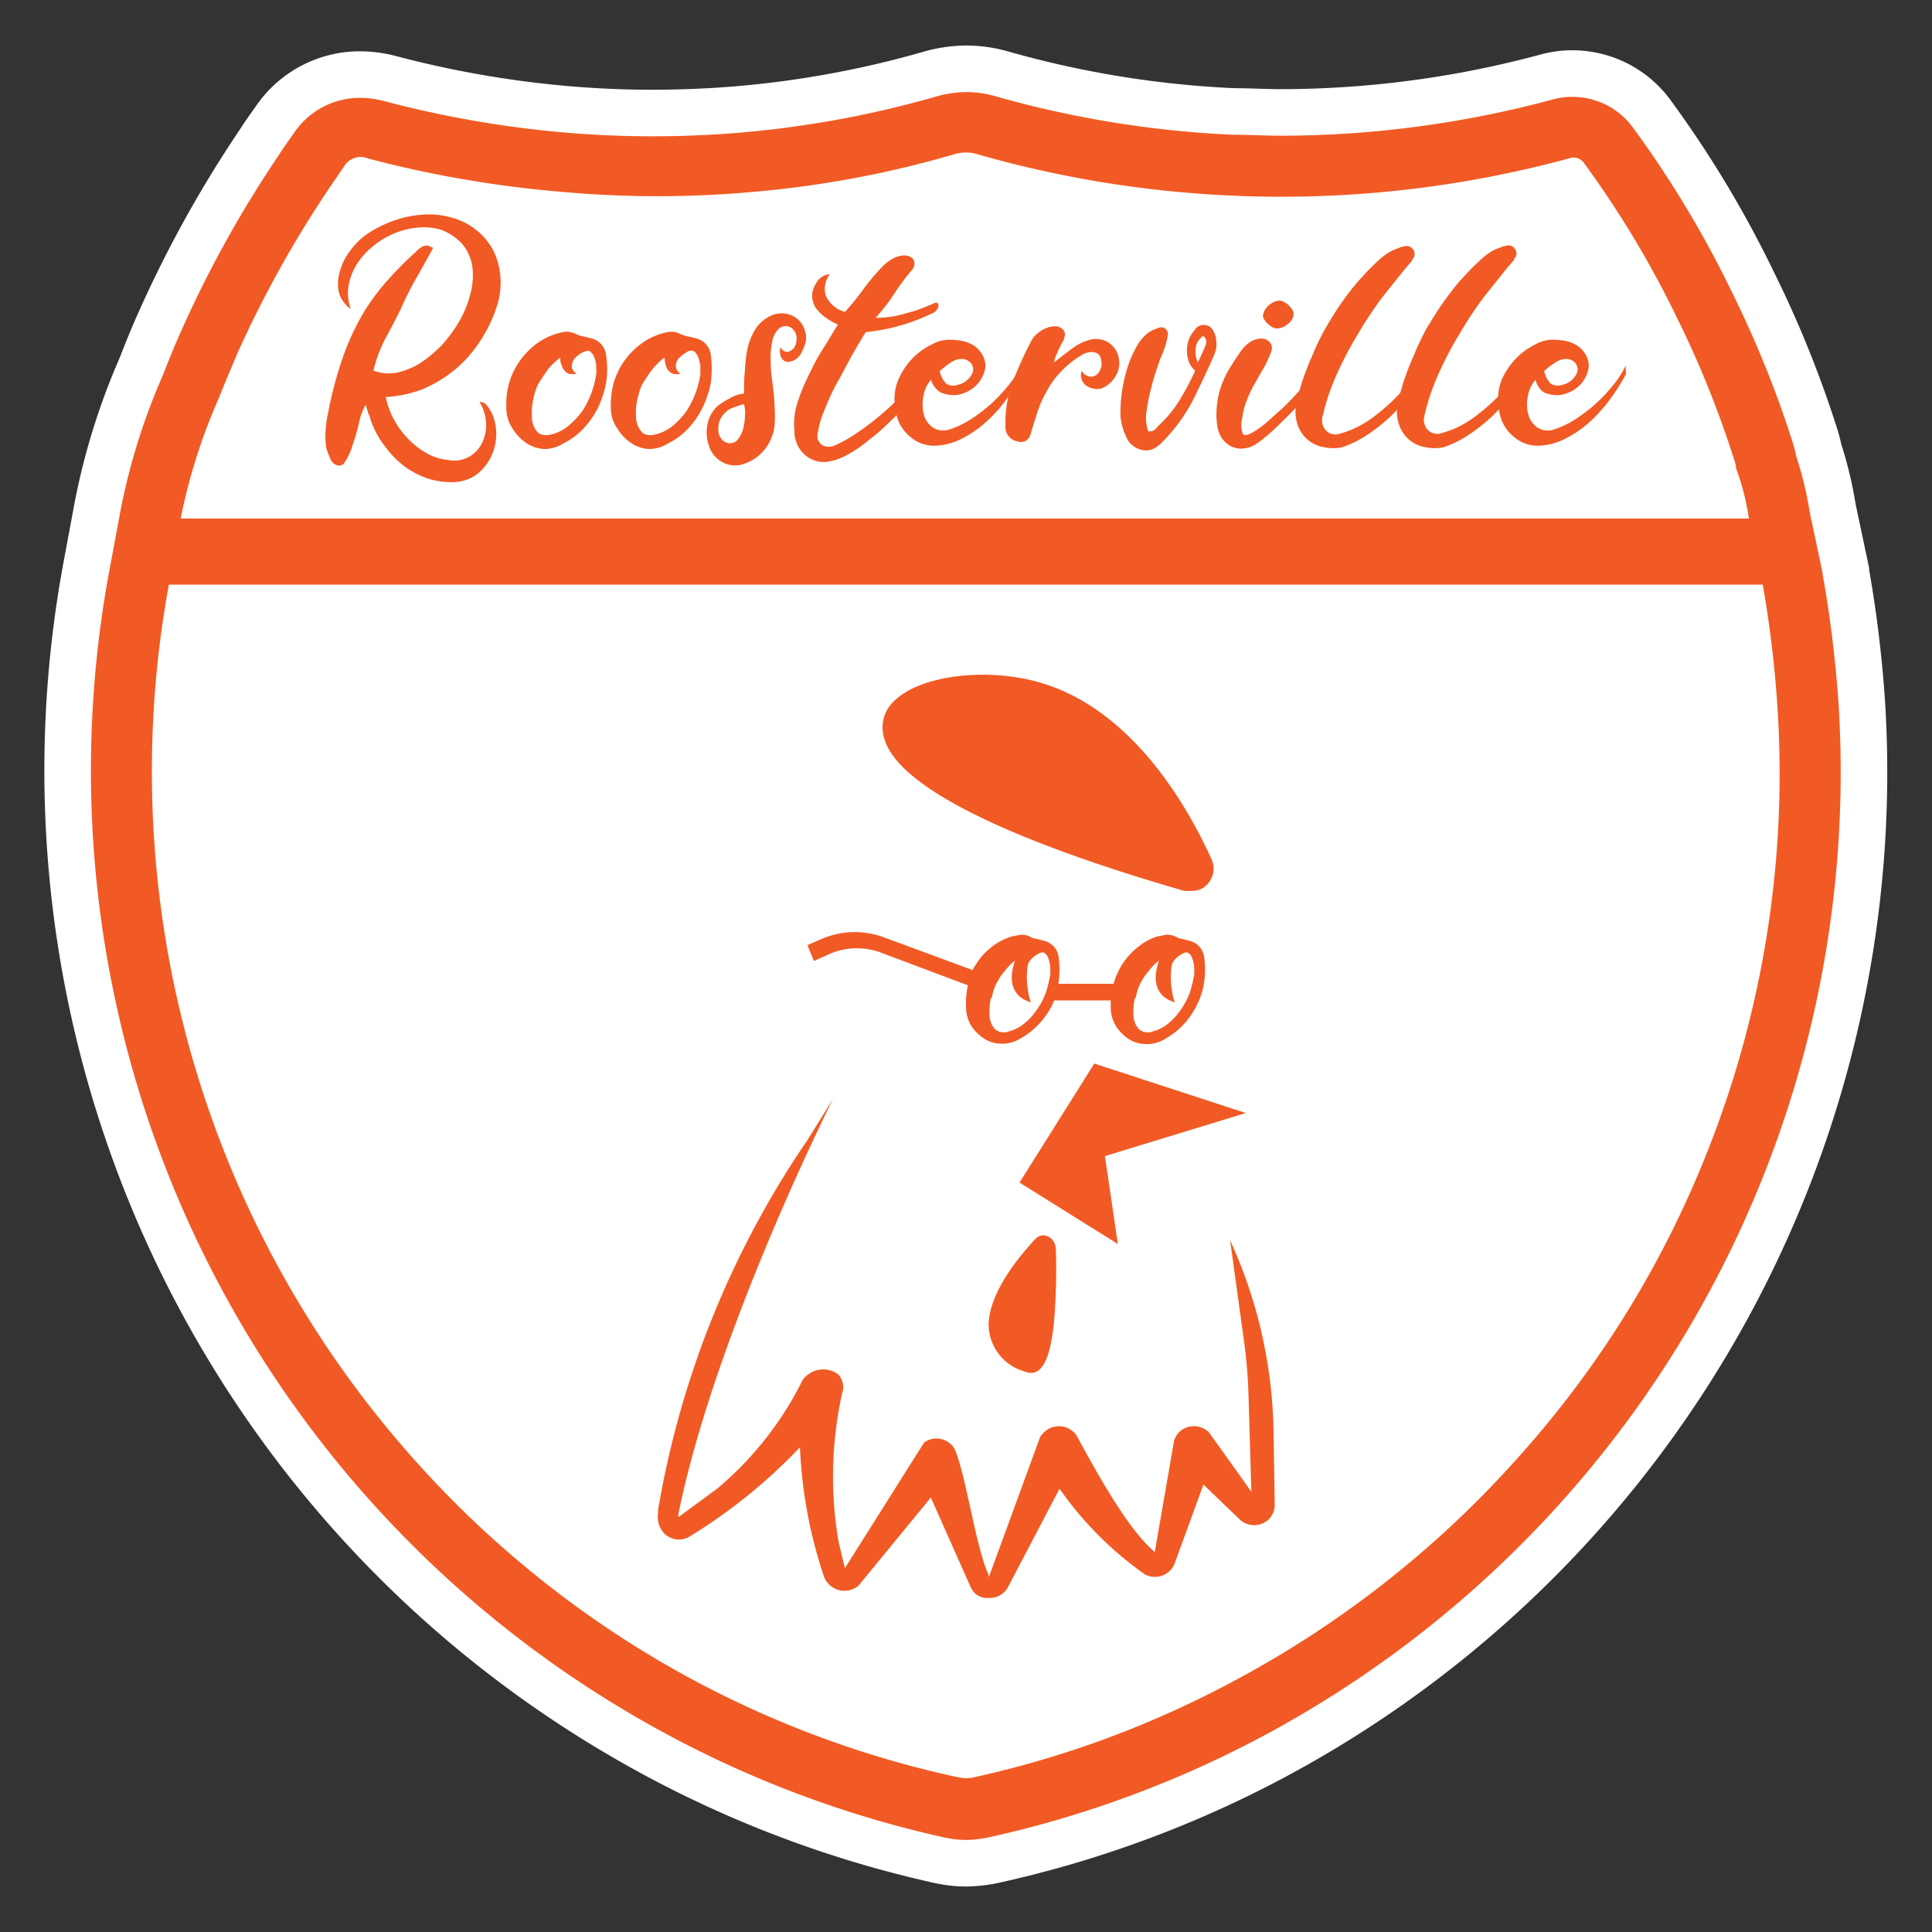
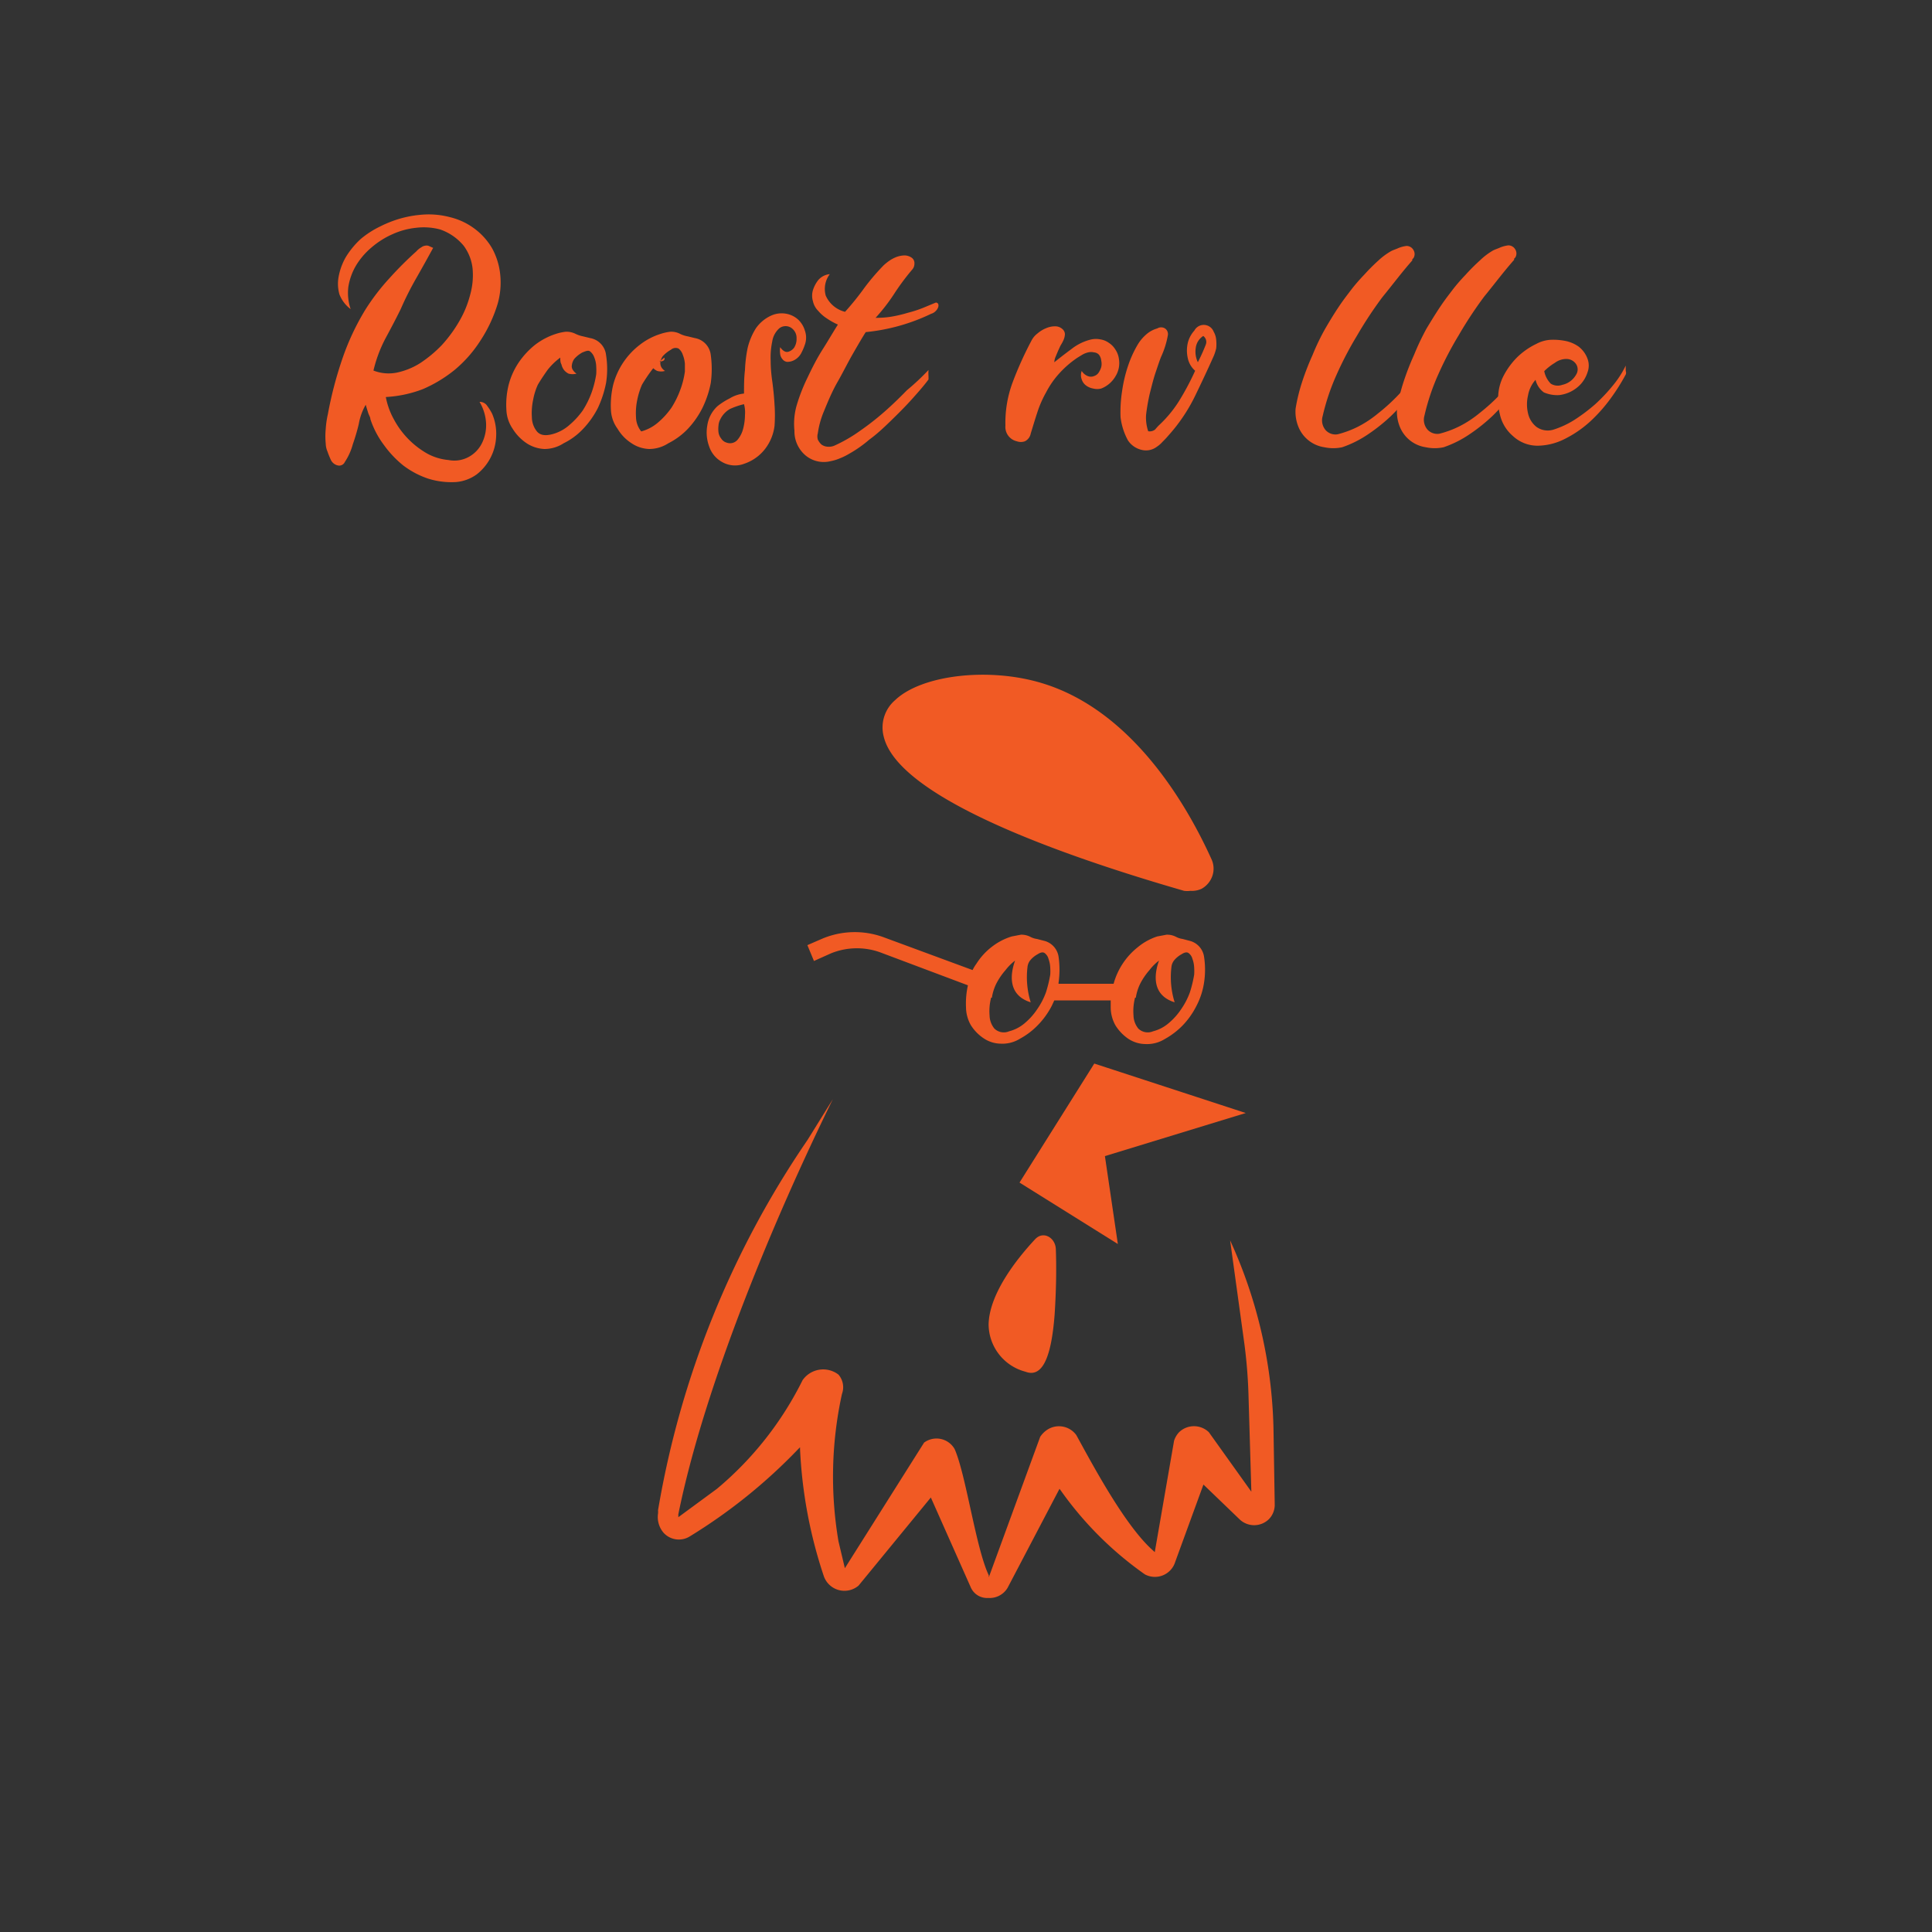
<svg xmlns="http://www.w3.org/2000/svg" id="Layer_1" data-name="Layer 1" viewBox="0 0 100 100">
  <rect x="0" y="0" width="100" height="100" fill="#333333" stroke="none" />
  <defs>
    <style>.cls-1,.cls-3{fill:#f15a24;}.cls-1{stroke:#fff;stroke-linecap:round;stroke-miterlimit:10;stroke-width:2.41px;}.cls-2{fill:#fff;}</style>
  </defs>
-   <path class="cls-1" d="M50,96.44a6.48,6.48,0,0,1-1.31-.14A57,57,0,0,1,32,89.73,57.85,57.85,0,0,1,4.44,29.5l.62-3.33A34.29,34.29,0,0,1,7.3,19c.32-.82.65-1.64,1-2.41a60.72,60.72,0,0,1,5.1-9.19l0,0c.25-.39.52-.78.79-1.15a5.32,5.32,0,0,1,4.44-2.39,6.23,6.23,0,0,1,1.61.22,54,54,0,0,0,9.22,1.59c1.44.12,2.9.18,4.34.18s3.2-.07,4.79-.22a51.81,51.81,0,0,0,9.46-1.77A7.09,7.09,0,0,1,50,3.56a6.78,6.78,0,0,1,1.88.27,52.34,52.34,0,0,0,12,1.94c.81,0,1.65.05,2.48.05A53,53,0,0,0,80,4,5.09,5.09,0,0,1,85.5,5.9a55.74,55.74,0,0,1,5.22,8.68,56.3,56.3,0,0,1,3.19,7.87,7.78,7.78,0,0,1,.23.86,19.77,19.77,0,0,1,.72,3l.68,3.21,0,.07a63.32,63.32,0,0,1,.83,6.83A57.78,57.78,0,0,1,66,90.89a56.78,56.78,0,0,1-14.62,5.4A7.37,7.37,0,0,1,50,96.44Z" />
-   <path class="cls-2" d="M90.53,26.9a12.63,12.63,0,0,0-.67-2.66,1.91,1.91,0,0,0-.12-.51,52,52,0,0,0-2.93-7.26,51.62,51.62,0,0,0-4.8-8,.66.66,0,0,0-.8-.27,56.78,56.78,0,0,1-17.55,1.92A56.73,56.73,0,0,1,50.65,8a2.1,2.1,0,0,0-1.31,0A53.4,53.4,0,0,1,39,9.93a54.89,54.89,0,0,1-9.93,0,58.53,58.53,0,0,1-10-1.72,1,1,0,0,0-1.27.42c-.25.35-.49.72-.74,1.08h0a57.56,57.56,0,0,0-4.76,8.55c-.32.76-.65,1.52-.95,2.29a30,30,0,0,0-2,6.29H90.53Z" />
-   <path class="cls-2" d="M92,36.59a58.76,58.76,0,0,0-.76-6.33H8.74a53.6,53.6,0,0,0,3.55,31,53.41,53.41,0,0,0,9.65,14.84A52.83,52.83,0,0,0,34.18,86,52.34,52.34,0,0,0,49.63,92a1.89,1.89,0,0,0,.75,0,52.12,52.12,0,0,0,13.5-5A53.18,53.18,0,0,0,78.63,75.38a52.42,52.42,0,0,0,9.43-15A53,53,0,0,0,92,36.59Z" />
  <path class="cls-3" d="M18.15,16a1.73,1.73,0,0,1-.58-.76,2,2,0,0,1-.06-.81,3.16,3.16,0,0,1,.4-1.14,4.38,4.38,0,0,1,.75-.91,4.77,4.77,0,0,1,1-.65,6,6,0,0,1,1.1-.43,5.77,5.77,0,0,1,1.28-.2,4.32,4.32,0,0,1,1.25.14,3.49,3.49,0,0,1,1.29.61,3.4,3.4,0,0,1,.89,1,3.56,3.56,0,0,1,.42,1.35,4,4,0,0,1-.13,1.52,7.35,7.35,0,0,1-.9,1.92,6.58,6.58,0,0,1-1.32,1.5,7,7,0,0,1-1.65,1,6.32,6.32,0,0,1-1.92.41,3.85,3.85,0,0,0,.42,1.16,4.44,4.44,0,0,0,1.71,1.76,2.81,2.81,0,0,0,1.11.34,1.56,1.56,0,0,0,1.07-.17,1.64,1.64,0,0,0,.67-.71,2.09,2.09,0,0,0,.21-1,2.39,2.39,0,0,0-.34-1.13.46.46,0,0,1,.4.21,2.92,2.92,0,0,1,.25.4,2.61,2.61,0,0,1,.21,1.19,2.62,2.62,0,0,1-1,1.95,2.12,2.12,0,0,1-1.07.4,4,4,0,0,1-1.46-.18,4.5,4.5,0,0,1-1.28-.68,5.4,5.4,0,0,1-1-1.06,4.63,4.63,0,0,1-.7-1.34c0-.1-.08-.21-.11-.31s-.08-.25-.13-.43a3,3,0,0,0-.36,1A10.61,10.61,0,0,1,18.26,23a3.13,3.13,0,0,1-.41.91.32.32,0,0,1-.37.18.53.53,0,0,1-.37-.32,4.15,4.15,0,0,1-.16-.4,1.09,1.09,0,0,1-.09-.41,3.85,3.85,0,0,1,0-.76,4.8,4.8,0,0,1,.11-.76,20,20,0,0,1,.74-2.84,12.83,12.83,0,0,1,1.2-2.57,11.35,11.35,0,0,1,1.24-1.62,18.49,18.49,0,0,1,1.4-1.4,1,1,0,0,1,.26-.21.42.42,0,0,1,.18-.08.38.38,0,0,1,.18,0l.25.11q-.43.79-.87,1.56A16.48,16.48,0,0,0,20.74,16c-.25.51-.51,1-.79,1.52a7,7,0,0,0-.62,1.66,2.17,2.17,0,0,0,1.19.11,3.68,3.68,0,0,0,1.22-.49,6.56,6.56,0,0,0,1.13-.94,7,7,0,0,0,.9-1.23,5.36,5.36,0,0,0,.57-1.39,3.72,3.72,0,0,0,.12-1.35A2.41,2.41,0,0,0,24,12.72a2.73,2.73,0,0,0-1.21-.84,3.27,3.27,0,0,0-1.25-.09,3.94,3.94,0,0,0-1.22.33,4.36,4.36,0,0,0-1.08.68,3.78,3.78,0,0,0-.81.94,3.15,3.15,0,0,0-.4,1.11A2.6,2.6,0,0,0,18.15,16Z" />
  <path class="cls-3" d="M26.21,21.2a4.26,4.26,0,0,1,.12-1.29,3.76,3.76,0,0,1,.52-1.15,4.19,4.19,0,0,1,.83-.9,3.52,3.52,0,0,1,1.1-.58,2.6,2.6,0,0,1,.51-.11,1.06,1.06,0,0,1,.52.12,1.6,1.6,0,0,0,.37.12l.37.09a1,1,0,0,1,.82.88,4.62,4.62,0,0,1,0,1.44,5.59,5.59,0,0,1-.43,1.31,4.6,4.6,0,0,1-.76,1.07,3.47,3.47,0,0,1-1,.74,1.84,1.84,0,0,1-1,.3,1.82,1.82,0,0,1-.94-.31,2.45,2.45,0,0,1-.7-.73A1.87,1.87,0,0,1,26.21,21.2ZM29,18.51a3.34,3.34,0,0,0-.66.64c-.17.24-.34.49-.5.76a3.25,3.25,0,0,0-.24.76,3.33,3.33,0,0,0-.07.93,1.19,1.19,0,0,0,.26.73c.17.2.43.24.81.14a2.18,2.18,0,0,0,.87-.47,4.1,4.1,0,0,0,.69-.75,4.73,4.73,0,0,0,.46-.93,5.09,5.09,0,0,0,.24-.95,3.11,3.11,0,0,0,0-.4,1.35,1.35,0,0,0-.1-.47.68.68,0,0,0-.23-.32c-.1-.06-.22,0-.38.06a1.57,1.57,0,0,0-.42.33.69.69,0,0,0-.13.33.33.33,0,0,0,.06.26.61.61,0,0,0,.18.18.79.79,0,0,1-.41,0,.71.71,0,0,1-.23-.18.76.76,0,0,1-.14-.3C29,18.76,29,18.64,29,18.51Z" />
-   <path class="cls-3" d="M31.62,21.2a4.6,4.6,0,0,1,.12-1.29,3.84,3.84,0,0,1,1.36-2.05,3.41,3.41,0,0,1,1.1-.58,2.52,2.52,0,0,1,.5-.11,1,1,0,0,1,.52.12,1.53,1.53,0,0,0,.38.12l.37.09a1,1,0,0,1,.82.88,5.32,5.32,0,0,1,0,1.44,5.18,5.18,0,0,1-.44,1.31,4.56,4.56,0,0,1-.75,1.07,3.66,3.66,0,0,1-1,.74,1.84,1.84,0,0,1-1,.3,1.75,1.75,0,0,1-.93-.31,2.23,2.23,0,0,1-.7-.73A1.79,1.79,0,0,1,31.62,21.2Zm2.77-2.69a3.29,3.29,0,0,0-.65.64,8.38,8.38,0,0,0-.51.76,3.81,3.81,0,0,0-.24.76,3.33,3.33,0,0,0-.07.93,1.2,1.2,0,0,0,.27.73c.16.2.43.24.8.14a2.21,2.21,0,0,0,.88-.47,4,4,0,0,0,.68-.75,4.73,4.73,0,0,0,.46-.93,4.41,4.41,0,0,0,.24-.95c0-.1,0-.24,0-.4a1.62,1.62,0,0,0-.11-.47.67.67,0,0,0-.22-.32.37.37,0,0,0-.39.06,1.75,1.75,0,0,0-.42.33.69.69,0,0,0-.13.33.44.44,0,0,0,.06.26.61.61,0,0,0,.18.18.75.75,0,0,1-.4,0,.66.66,0,0,1-.24-.18.76.76,0,0,1-.13-.3C34.42,18.76,34.41,18.64,34.39,18.51Z" />
+   <path class="cls-3" d="M31.62,21.2a4.6,4.6,0,0,1,.12-1.29,3.84,3.84,0,0,1,1.36-2.05,3.41,3.41,0,0,1,1.1-.58,2.52,2.52,0,0,1,.5-.11,1,1,0,0,1,.52.12,1.53,1.53,0,0,0,.38.12l.37.09a1,1,0,0,1,.82.88,5.32,5.32,0,0,1,0,1.44,5.18,5.18,0,0,1-.44,1.31,4.56,4.56,0,0,1-.75,1.07,3.66,3.66,0,0,1-1,.74,1.84,1.84,0,0,1-1,.3,1.75,1.75,0,0,1-.93-.31,2.23,2.23,0,0,1-.7-.73A1.79,1.79,0,0,1,31.62,21.2Zm2.77-2.69a3.29,3.29,0,0,0-.65.64,8.38,8.38,0,0,0-.51.76,3.81,3.81,0,0,0-.24.76,3.33,3.33,0,0,0-.07.93,1.2,1.2,0,0,0,.27.73a2.21,2.21,0,0,0,.88-.47,4,4,0,0,0,.68-.75,4.73,4.73,0,0,0,.46-.93,4.41,4.41,0,0,0,.24-.95c0-.1,0-.24,0-.4a1.62,1.62,0,0,0-.11-.47.67.67,0,0,0-.22-.32.37.37,0,0,0-.39.06,1.75,1.75,0,0,0-.42.33.69.69,0,0,0-.13.33.44.44,0,0,0,.06.26.61.61,0,0,0,.18.18.75.75,0,0,1-.4,0,.66.66,0,0,1-.24-.18.76.76,0,0,1-.13-.3C34.42,18.76,34.41,18.64,34.39,18.51Z" />
  <path class="cls-3" d="M38.51,20.37c0-.4,0-.82.05-1.22A7,7,0,0,1,38.7,18a3.42,3.42,0,0,1,.42-1,1.94,1.94,0,0,1,.83-.68,1.32,1.32,0,0,1,.75-.08,1.25,1.25,0,0,1,.61.3,1.28,1.28,0,0,1,.35.57,1.08,1.08,0,0,1,0,.73,2.77,2.77,0,0,1-.2.46.88.88,0,0,1-.35.34.76.76,0,0,1-.37.09.35.35,0,0,1-.24-.14.48.48,0,0,1-.12-.28,1.3,1.3,0,0,1,0-.34c.14.19.27.27.41.24A.57.57,0,0,0,41.1,18a.83.83,0,0,0,.13-.49.62.62,0,0,0-.18-.46.53.53,0,0,0-.71-.06,1.14,1.14,0,0,0-.37.69,4,4,0,0,0-.08,1q0,.51.09,1.11c.05.39.09.78.11,1.16a7.72,7.72,0,0,1,0,1.09,2.44,2.44,0,0,1-.3.91A2.28,2.28,0,0,1,38.53,24a1.34,1.34,0,0,1-1.16-.09,1.43,1.43,0,0,1-.66-.79,2.09,2.09,0,0,1-.1-1.1,1.69,1.69,0,0,1,.53-1,3.61,3.61,0,0,1,.63-.4A1.75,1.75,0,0,1,38.51,20.37Zm0,.55a3.85,3.85,0,0,0-.73.25,1.24,1.24,0,0,0-.49.52.79.79,0,0,0-.1.33,1.45,1.45,0,0,0,0,.36.66.66,0,0,0,.14.32.49.49,0,0,0,.28.21.51.51,0,0,0,.55-.13,1.41,1.41,0,0,0,.3-.57,2.92,2.92,0,0,0,.1-.73A1.63,1.63,0,0,0,38.51,20.92Z" />
  <path class="cls-3" d="M48.06,19.15a2.06,2.06,0,0,0,0,.33c0,.09,0,.13,0,.16-.22.3-.5.62-.84,1s-.7.74-1.08,1.11-.75.72-1.14,1a6.42,6.42,0,0,1-1.07.75,3.11,3.11,0,0,1-.45.22,2.34,2.34,0,0,1-.49.15,1.47,1.47,0,0,1-1.31-.31,1.63,1.63,0,0,1-.56-1.27A3.48,3.48,0,0,1,41.23,21a9.16,9.16,0,0,1,.57-1.46c.23-.49.49-1,.77-1.44s.55-.91.8-1.3a3.43,3.43,0,0,1-.56-.31,2,2,0,0,1-.46-.4,1,1,0,0,1-.27-.49,1,1,0,0,1,0-.59,1.67,1.67,0,0,1,.27-.51.89.89,0,0,1,.6-.31,1.27,1.27,0,0,0-.21,1.11,1.48,1.48,0,0,0,1,.84,14.39,14.39,0,0,0,1-1.24,11.44,11.44,0,0,1,1-1.17,2.85,2.85,0,0,1,.3-.24,1.79,1.79,0,0,1,.39-.2,1.34,1.34,0,0,1,.4-.07.67.67,0,0,1,.36.12.34.34,0,0,1,.14.31.45.45,0,0,1-.12.31,12.26,12.26,0,0,0-.89,1.19,9.55,9.55,0,0,1-1,1.3,4.73,4.73,0,0,0,.82-.06,7,7,0,0,0,.85-.2,6.24,6.24,0,0,0,.8-.26l.65-.27a.14.14,0,0,1,.12.07.25.25,0,0,1,0,.17.5.5,0,0,1-.12.19.52.52,0,0,1-.24.15,10.07,10.07,0,0,1-3.39.95c-.18.28-.4.66-.67,1.13s-.53,1-.8,1.47-.49,1-.69,1.49a4.53,4.53,0,0,0-.32,1.15.58.58,0,0,0,0,.32.83.83,0,0,0,.19.26.6.6,0,0,0,.3.11.75.75,0,0,0,.36-.05,7.72,7.72,0,0,0,1.32-.76,14.06,14.06,0,0,0,1.28-1c.42-.37.8-.74,1.16-1.11A12.42,12.42,0,0,0,48.06,19.15Z" />
-   <path class="cls-3" d="M48.19,19.66a1.62,1.62,0,0,0-.39.81,2.35,2.35,0,0,0,0,.92,1.23,1.23,0,0,0,.43.7,1,1,0,0,0,.88.15,4.67,4.67,0,0,0,1.08-.5,9.14,9.14,0,0,0,1.09-.82,8.9,8.9,0,0,0,.94-1,5.13,5.13,0,0,0,.64-1,1.31,1.31,0,0,0,.06.29.46.46,0,0,1,0,.17,11.85,11.85,0,0,1-.82,1.28,7.53,7.53,0,0,1-1.07,1.19,5.79,5.79,0,0,1-1.28.87,3.18,3.18,0,0,1-1.43.35,1.87,1.87,0,0,1-1.25-.5,2.06,2.06,0,0,1-.68-1.14,3.12,3.12,0,0,1-.08-1,2.36,2.36,0,0,1,.26-.93,3.55,3.55,0,0,1,1.72-1.7,1.77,1.77,0,0,1,.71-.21,3.21,3.21,0,0,1,.76.05,1.74,1.74,0,0,1,.72.3,1.4,1.4,0,0,1,.46.63,1,1,0,0,1,0,.7,1.65,1.65,0,0,1-.34.6,1.8,1.8,0,0,1-1.13.58,1.74,1.74,0,0,1-.79-.14A1.16,1.16,0,0,1,48.19,19.66Zm.45-.45a1.25,1.25,0,0,0,.34.65.68.68,0,0,0,.59.06,1.08,1.08,0,0,0,.72-.53.5.5,0,0,0,0-.54.6.6,0,0,0-.49-.27,1,1,0,0,0-.61.2A4.52,4.52,0,0,0,48.64,19.21Z" />
  <path class="cls-3" d="M54.57,18.75c.3-.24.61-.48.91-.7a2.62,2.62,0,0,1,1-.48,1.16,1.16,0,0,1,.49,0,1,1,0,0,1,.43.18,1.07,1.07,0,0,1,.33.34,1.11,1.11,0,0,1,.18.46,1.3,1.3,0,0,1-.18.94,1.47,1.47,0,0,1-.73.62.85.85,0,0,1-.42,0,.87.87,0,0,1-.37-.16.63.63,0,0,1-.22-.31.62.62,0,0,1,0-.44.63.63,0,0,0,.3.26.43.43,0,0,0,.35,0,.44.44,0,0,0,.23-.18A1.08,1.08,0,0,0,57,19a.74.74,0,0,0,0-.33.6.6,0,0,0-.11-.3.38.38,0,0,0-.26-.13.65.65,0,0,0-.31,0,1.11,1.11,0,0,0-.3.12l-.23.14a5.07,5.07,0,0,0-1,.87,4.59,4.59,0,0,0-.65.95,5.51,5.51,0,0,0-.44,1c-.12.36-.23.73-.35,1.12a.56.56,0,0,1-.3.4.61.61,0,0,1-.42,0,.76.76,0,0,1-.59-.81,6,6,0,0,1,.37-2.23,18.55,18.55,0,0,1,1-2.21,1.09,1.09,0,0,1,.29-.33,1.58,1.58,0,0,1,.44-.27,1.15,1.15,0,0,1,.46-.1.56.56,0,0,1,.4.15.36.36,0,0,1,.12.26.88.88,0,0,1-.06.27,1.76,1.76,0,0,1-.14.27c-.06.1-.1.21-.15.31l-.13.31A.87.87,0,0,0,54.57,18.75Z" />
  <path class="cls-3" d="M59.43,22.32a.44.44,0,0,0,.36-.09A2.72,2.72,0,0,1,60,22,6.23,6.23,0,0,0,61,20.8a13.69,13.69,0,0,0,.86-1.61,1.19,1.19,0,0,1-.38-.65,1.76,1.76,0,0,1,0-.79,1.47,1.47,0,0,1,.34-.64.55.55,0,0,1,1,.06,1,1,0,0,1,.13.42,2.14,2.14,0,0,1,0,.44,2.45,2.45,0,0,1-.12.38c-.32.72-.66,1.44-1,2.14a8.84,8.84,0,0,1-1.36,2,4.11,4.11,0,0,1-.29.31,1.54,1.54,0,0,1-.31.27.93.93,0,0,1-.8.15,1.16,1.16,0,0,1-.69-.49A3.35,3.35,0,0,1,58,21.6a7,7,0,0,1,.08-1.36,7.28,7.28,0,0,1,.32-1.34,5.65,5.65,0,0,1,.51-1.1,2.18,2.18,0,0,1,.42-.49A1.44,1.44,0,0,1,59.9,17a.38.38,0,0,1,.4,0,.35.35,0,0,1,.15.34,4.5,4.5,0,0,1-.33,1.08c-.09.2-.18.49-.3.84s-.21.73-.31,1.12a10.18,10.18,0,0,0-.19,1.1A2.25,2.25,0,0,0,59.43,22.32ZM62,18.75a9.29,9.29,0,0,0,.41-.91.38.38,0,0,0-.13-.45.86.86,0,0,0-.39.63A1.28,1.28,0,0,0,62,18.75Z" />
-   <path class="cls-3" d="M64.34,22.48c.09.06.22.05.43-.06a4.72,4.72,0,0,0,.69-.47c.25-.21.52-.47.82-.73s.56-.55.83-.84.5-.53.73-.78l.52-.61a.8.8,0,0,0,.06.2.12.12,0,0,1,0,.12,2.35,2.35,0,0,1-.34.55c-.16.23-.34.46-.55.72s-.43.5-.68.76l-.73.72a8.66,8.66,0,0,1-.69.61,3,3,0,0,1-.53.38,1.39,1.39,0,0,1-.64.17,1.16,1.16,0,0,1-.58-.14,1.39,1.39,0,0,1-.45-.42A1.65,1.65,0,0,1,63,22a4.09,4.09,0,0,1,0-1.1,4,4,0,0,1,.24-1,5.11,5.11,0,0,1,.43-.88c.18-.28.36-.57.57-.86a1.82,1.82,0,0,1,.41-.42,1.15,1.15,0,0,1,.55-.21.59.59,0,0,1,.51.17.47.47,0,0,1,.09.49,5.52,5.52,0,0,1-.52,1.07c-.12.21-.25.46-.4.71a5.44,5.44,0,0,0-.37.82,3.21,3.21,0,0,0-.21.85A1.3,1.3,0,0,0,64.34,22.48ZM66.08,17a.56.56,0,0,1-.25-.08,1.22,1.22,0,0,1-.25-.2.72.72,0,0,1-.18-.26.29.29,0,0,1,0-.25.87.87,0,0,1,.3-.43,1,1,0,0,1,.47-.22.42.42,0,0,1,.27.06,1,1,0,0,1,.28.2,1.19,1.19,0,0,1,.21.29.47.47,0,0,1,0,.28.69.69,0,0,1-.32.41A.79.79,0,0,1,66.08,17Z" />
  <path class="cls-3" d="M73.86,19.21c-.25.39-.55.79-.86,1.19a10.09,10.09,0,0,1-1,1.13,9.18,9.18,0,0,1-1.19.95,5.6,5.6,0,0,1-1.34.67,2.21,2.21,0,0,1-.92,0,1.72,1.72,0,0,1-1.32-1,2.07,2.07,0,0,1-.17-1,9.19,9.19,0,0,1,.33-1.36,13.82,13.82,0,0,1,.55-1.42A11.55,11.55,0,0,1,68.6,17c.25-.43.49-.82.72-1.16s.38-.53.6-.82.46-.56.7-.81a10,10,0,0,1,.73-.73A3.5,3.5,0,0,1,72,13c.11-.06.25-.1.38-.16a1.63,1.63,0,0,1,.42-.11.41.41,0,0,1,.36.21.4.4,0,0,1,0,.42l-.06.06,0,.06c-.54.61-1,1.23-1.54,1.89a20.64,20.64,0,0,0-1.32,2,18.15,18.15,0,0,0-1.07,2.05,11.48,11.48,0,0,0-.71,2.12.78.78,0,0,0,.16.73.69.69,0,0,0,.61.21,5.11,5.11,0,0,0,1.07-.4,5.61,5.61,0,0,0,1-.66,9.92,9.92,0,0,0,1.1-1c.39-.42.85-.92,1.36-1.55.06,0,.08.05.11.12A.68.68,0,0,1,73.86,19.21Z" />
  <path class="cls-3" d="M79.11,19.21c-.25.39-.55.79-.86,1.19a10.09,10.09,0,0,1-1,1.13,9.18,9.18,0,0,1-1.19.95,5.6,5.6,0,0,1-1.34.67,2.21,2.21,0,0,1-.92,0,1.72,1.72,0,0,1-1.32-1,2.07,2.07,0,0,1-.17-1,9.19,9.19,0,0,1,.33-1.36,13.82,13.82,0,0,1,.55-1.42A13.26,13.26,0,0,1,73.84,17c.26-.43.5-.82.73-1.16s.38-.53.6-.82.46-.56.7-.81a10,10,0,0,1,.73-.73,3.5,3.5,0,0,1,.67-.51c.11-.06.25-.1.38-.16a1.63,1.63,0,0,1,.42-.11.41.41,0,0,1,.36.21.4.4,0,0,1,0,.42l-.06.06,0,.06c-.54.61-1,1.23-1.54,1.89a20.64,20.64,0,0,0-1.32,2,18.15,18.15,0,0,0-1.07,2.05,11.48,11.48,0,0,0-.71,2.12.78.78,0,0,0,.16.73.69.69,0,0,0,.61.21,5.11,5.11,0,0,0,1.07-.4,5.61,5.61,0,0,0,1-.66,9.92,9.92,0,0,0,1.1-1c.39-.42.85-.92,1.36-1.55,0,0,.08.05.11.12A.68.68,0,0,1,79.11,19.21Z" />
  <path class="cls-3" d="M79.48,19.66a1.62,1.62,0,0,0-.39.81,2,2,0,0,0,0,.92,1.23,1.23,0,0,0,.43.7,1,1,0,0,0,.88.15,4.67,4.67,0,0,0,1.08-.5,9.14,9.14,0,0,0,1.09-.82,8.9,8.9,0,0,0,.94-1,5.13,5.13,0,0,0,.64-1,2.77,2.77,0,0,0,0,.29.24.24,0,0,1,0,.17,10.36,10.36,0,0,1-.81,1.28,8.05,8.05,0,0,1-1.07,1.19,5.79,5.79,0,0,1-1.28.87,3.18,3.18,0,0,1-1.43.35,1.87,1.87,0,0,1-1.25-.5,2.06,2.06,0,0,1-.68-1.14,3.12,3.12,0,0,1-.08-1,2.52,2.52,0,0,1,.25-.93,3.94,3.94,0,0,1,.72-1,3.71,3.71,0,0,1,1-.7,1.77,1.77,0,0,1,.71-.21,3.21,3.21,0,0,1,.76.05,1.8,1.8,0,0,1,.72.3,1.4,1.4,0,0,1,.46.63,1,1,0,0,1,0,.7,1.65,1.65,0,0,1-.34.6,1.8,1.8,0,0,1-1.13.58,1.74,1.74,0,0,1-.79-.14A1.12,1.12,0,0,1,79.48,19.66Zm.45-.45a1.25,1.25,0,0,0,.34.65.68.68,0,0,0,.59.06,1.08,1.08,0,0,0,.72-.53.5.5,0,0,0,0-.54.6.6,0,0,0-.49-.27,1,1,0,0,0-.61.2A2.92,2.92,0,0,0,79.93,19.21Z" />
  <path class="cls-3" d="M61.29,46.11h0a1.32,1.32,0,0,0,.33,0A1.17,1.17,0,0,0,62.2,46a1.21,1.21,0,0,0,.57-.72,1.16,1.16,0,0,0-.06-.8c-1.27-2.81-4.11-7.73-8.81-9.13-2.73-.82-6.2-.42-7.57.89a1.86,1.86,0,0,0-.59,1.88C46.47,41.22,54.6,44.18,61.29,46.11Z" />
  <path class="cls-3" d="M65.92,74.2a24.65,24.65,0,0,0-2.25-10l.73,5.29a26.06,26.06,0,0,1,.22,2.65l.15,5.07-2.2-3.08a1.11,1.11,0,0,0-1.54,0,1.17,1.17,0,0,0-.26.44l-1,5.77-.06-.06c-1.43-1.24-3.08-4.32-4-6A1.11,1.11,0,0,0,54.21,74a1.3,1.3,0,0,0-.37.37l-2.66,7.27,0-.1C50.51,80.14,50,76.33,49.41,75a1.08,1.08,0,0,0-1.58-.33l-4.1,6.5-.33-1.39a20,20,0,0,1,.18-7.63,1,1,0,0,0-.18-1,1.3,1.3,0,0,0-1.86.29,17.4,17.4,0,0,1-4.43,5.62l-2,1.47,0-.15c1.35-6.68,5-15.39,8-21.49L41.8,59a48.1,48.1,0,0,0-7.74,19.17,1,1,0,0,1,0,.17,1.25,1.25,0,0,0,.29,1,1.07,1.07,0,0,0,1.36.18A28,28,0,0,0,41.32,75l.09-.09V75a24.14,24.14,0,0,0,1.23,6.58,1.13,1.13,0,0,0,1.8.49l3.74-4.56,2.08,4.68a.92.92,0,0,0,.89.52,1.08,1.08,0,0,0,1-.52l2.69-5.13.06.08a18,18,0,0,0,4.36,4.35,1.1,1.1,0,0,0,1.57-.65l1.46-4,1.86,1.79a1.09,1.09,0,0,0,1.53,0,1.07,1.07,0,0,0,.3-.73Z" />
  <path class="cls-3" d="M53.58,64.14c-1,1.07-2.37,2.84-2.41,4.4A2.55,2.55,0,0,0,53.08,71c1,.38,1.37-1.13,1.51-3,.07-1.11.1-2.23.06-3.34C54.63,64.06,54,63.69,53.58,64.14Z" />
  <polygon class="cls-3" points="56.64 55.05 52.77 61.21 57.86 64.39 57.19 59.84 64.48 57.61 56.64 55.05" />
  <path class="cls-3" d="M43,49.35a3.56,3.56,0,0,1,2.55-.06L50.1,51A4.29,4.29,0,0,0,50,52.13a1.91,1.91,0,0,0,.25.93,2.26,2.26,0,0,0,.66.68,1.62,1.62,0,0,0,.89.28,1.72,1.72,0,0,0,1-.26,3.8,3.8,0,0,0,.92-.7,4.17,4.17,0,0,0,.72-1l.13-.28h2.92v.37a1.91,1.91,0,0,0,.25.93,2.35,2.35,0,0,0,.65.68,1.63,1.63,0,0,0,.9.28,1.74,1.74,0,0,0,1-.26,4,4,0,0,0,.92-.7,4.13,4.13,0,0,0,.71-1,3.83,3.83,0,0,0,.4-1.21,4.43,4.43,0,0,0,0-1.36,1,1,0,0,0-.77-.82l-.34-.09a1,1,0,0,1-.34-.11,1,1,0,0,0-.49-.11l-.48.09a3.06,3.06,0,0,0-1,.55,3.64,3.64,0,0,0-1.26,1.9H54.79s0,0,0-.05a4.76,4.76,0,0,0,0-1.36,1,1,0,0,0-.77-.82l-.35-.09a1,1,0,0,1-.34-.11,1,1,0,0,0-.49-.11l-.47.09a3.2,3.2,0,0,0-1.05.55,3.38,3.38,0,0,0-.78.86,2.23,2.23,0,0,0-.2.33l-4.58-1.69a4.34,4.34,0,0,0-3.21.07l-.76.33.34.82Zm15.79,2.29a2.49,2.49,0,0,1,.22-.71,3.39,3.39,0,0,1,.48-.71,2.63,2.63,0,0,1,.5-.5c-.22.61-.44,1.77.81,2.16A4.37,4.37,0,0,1,60.64,50a.67.67,0,0,1,.13-.29,1.33,1.33,0,0,1,.39-.32q.23-.15.36-.06a.55.55,0,0,1,.2.3,1.5,1.5,0,0,1,.09.45,2.77,2.77,0,0,1,0,.37,6.66,6.66,0,0,1-.22.91,3.79,3.79,0,0,1-.45.87,3.37,3.37,0,0,1-.64.72,2,2,0,0,1-.82.43.7.7,0,0,1-.76-.14,1.12,1.12,0,0,1-.25-.68A2.78,2.78,0,0,1,58.75,51.64Zm-7.45,0a2.49,2.49,0,0,1,.22-.71,3.39,3.39,0,0,1,.48-.71,2.63,2.63,0,0,1,.5-.5c-.22.61-.44,1.77.81,2.16A4.37,4.37,0,0,1,53.19,50a.67.67,0,0,1,.13-.29,1.33,1.33,0,0,1,.39-.32q.23-.15.36-.06a.55.55,0,0,1,.2.3,1.5,1.5,0,0,1,.09.45,2.77,2.77,0,0,1,0,.37,6.66,6.66,0,0,1-.22.91,3.79,3.79,0,0,1-.45.87,3.37,3.37,0,0,1-.64.72,2,2,0,0,1-.82.43.7.7,0,0,1-.76-.14,1.12,1.12,0,0,1-.25-.68A2.78,2.78,0,0,1,51.3,51.64Z" />
</svg>